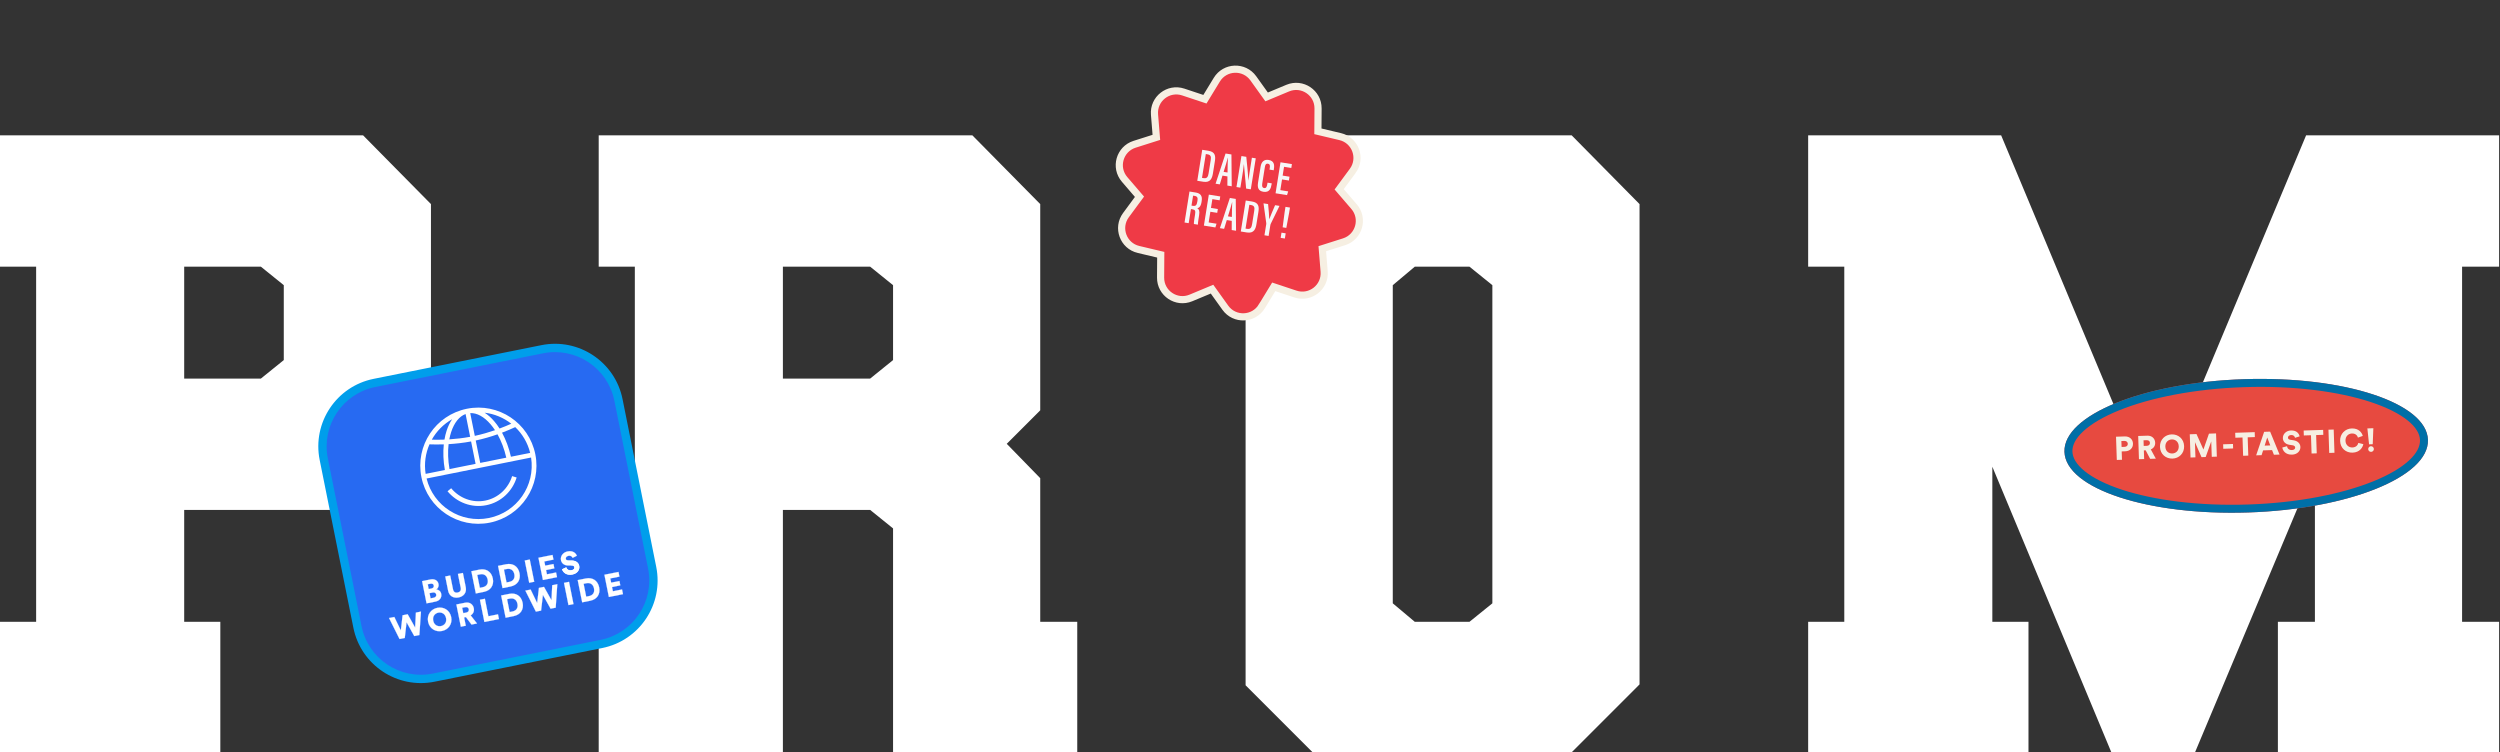
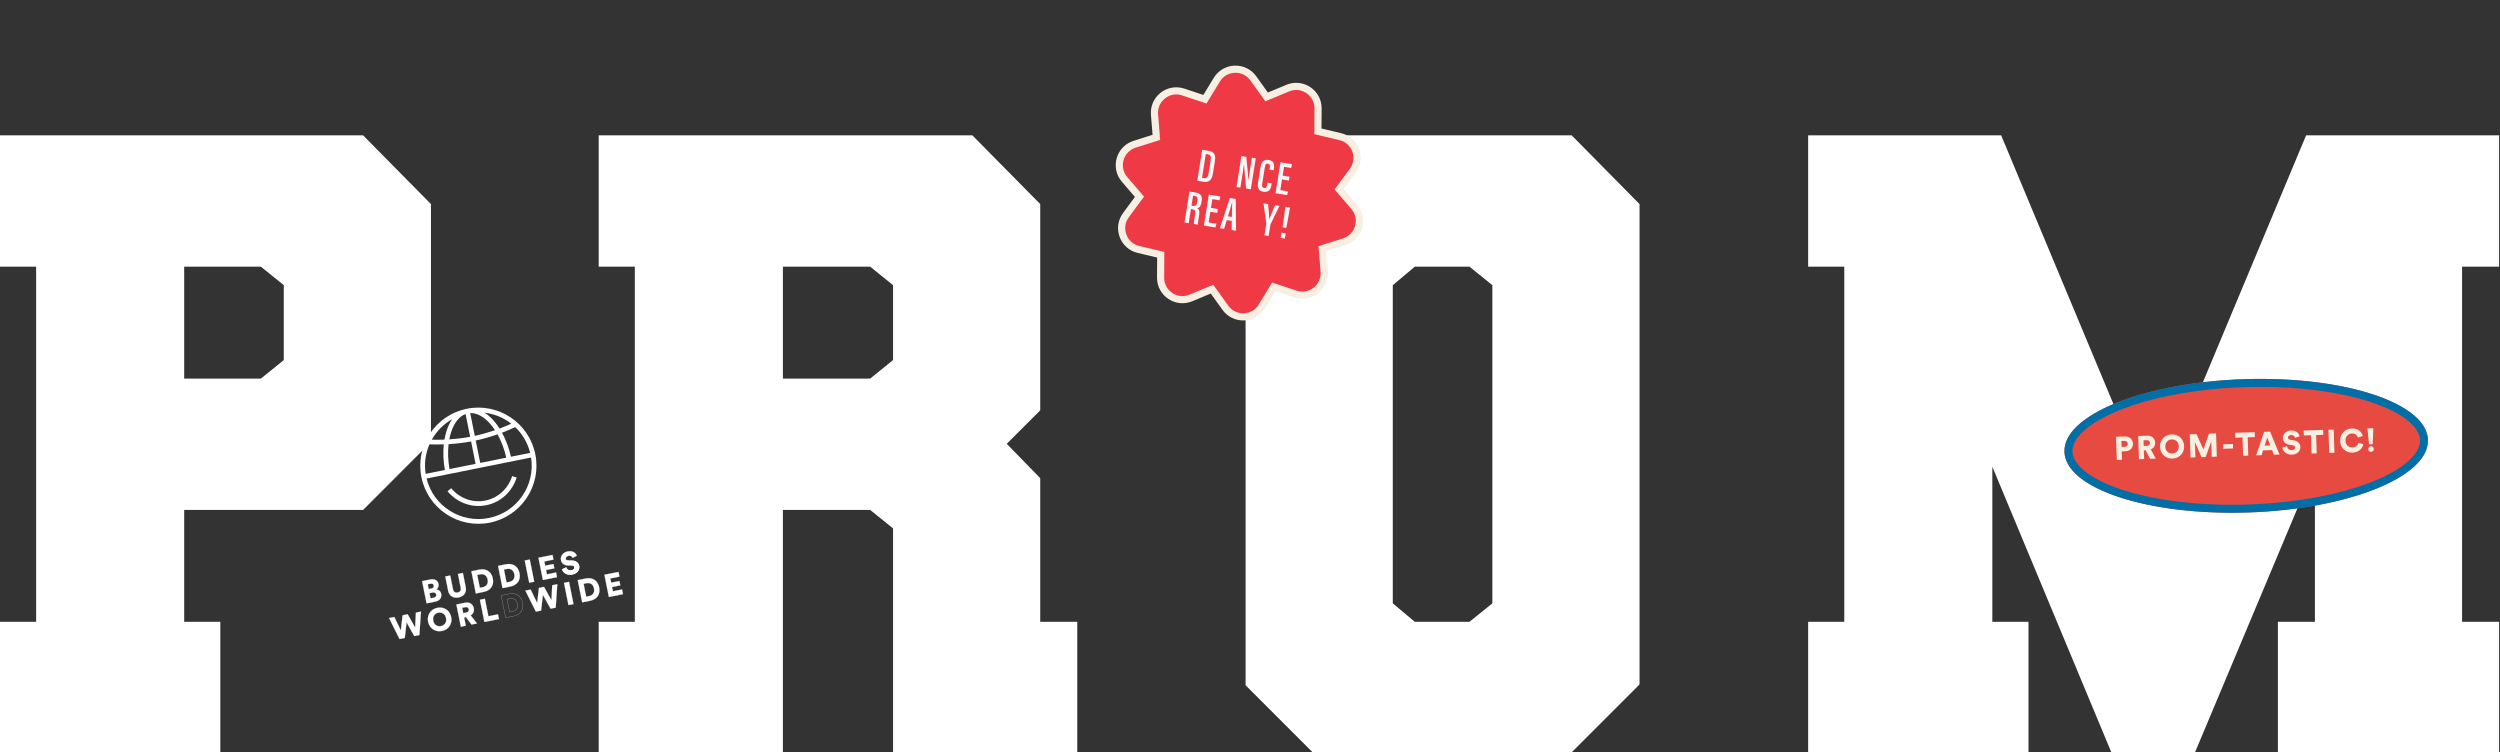
<svg xmlns="http://www.w3.org/2000/svg" width="1256" height="378" viewBox="0 0 1256 378" fill="none">
  <rect x="0" y="0" width="1256" height="378" fill="#333333" stroke="none" />
  <path d="M1255.55 133.972H1236.95V312.407H1255.55V377.937H1144.41V312.407H1163.01V234.48L1102.79 377.937H1060.73L1000.95 234.48V312.407H1019.11V377.937H908.417V312.407H926.57V133.972H908.417V68H1005.38L1081.98 251.306L1158.58 68H1255.55V133.972Z" fill="white" />
  <path d="M659.439 68H789.613L823.706 102.536V343.844L789.613 377.937H659.439L625.789 344.287V102.093L659.439 68ZM749.764 303.109V143.27L738.252 133.972H710.8L699.731 143.27V303.109L710.8 312.407H738.252L749.764 303.109Z" fill="white" />
  <path d="M522.614 240.236V312.407H541.21V377.937H448.672V265.474L437.16 256.176H393.326V377.937H300.788V312.407H318.941V133.972H300.788V68H488.521L522.614 102.536V206.143L505.789 222.969L522.614 240.236ZM448.672 180.906V143.27L437.16 133.972H393.326V190.204H437.16L448.672 180.906Z" fill="white" />
  <path d="M216.513 222.083L182.42 256.176H92.538V312.407H110.692V377.937H0V312.407H18.153V133.972H0V68H182.42L216.513 102.536V222.083ZM142.571 180.906V143.27L131.059 133.972H92.538V190.204H131.059L142.571 180.906Z" fill="white" />
  <path d="M1103.66 217.931L1103.69 218.838C1103.73 220.083 1104.15 220.752 1105.11 220.72C1106.06 220.689 1106.37 219.852 1106.33 218.592C1106.28 216.913 1105.89 216.345 1104.25 215.141C1102.59 213.922 1101.72 213.156 1101.64 210.932C1101.58 208.98 1102.1 207.029 1104.67 206.951C1107.23 206.874 1107.78 208.634 1107.84 210.384L1107.86 211.143L1105.86 211.209L1105.84 210.503C1105.8 209.369 1105.57 208.669 1104.69 208.698C1103.81 208.727 1103.62 209.496 1103.65 210.57C1103.69 211.775 1103.94 212.293 1105.32 213.248C1107.56 214.805 1108.27 215.715 1108.36 218.227C1108.43 220.355 1107.8 222.362 1105.11 222.451C1102.41 222.54 1101.73 220.862 1101.66 218.878L1101.64 217.997L1103.65 217.931L1103.66 217.931Z" fill="white" />
  <path d="M1112.59 206.913L1112.97 218.475C1113.01 219.636 1113.42 220.342 1114.42 220.309C1115.42 220.276 1115.75 219.52 1115.71 218.392L1115.33 206.825L1117.36 206.758L1117.74 218.275C1117.82 220.631 1116.8 222.067 1114.44 222.145C1112.08 222.223 1111.03 221.014 1110.95 218.519L1110.57 206.983L1112.59 206.916L1112.59 206.913Z" fill="white" />
  <path d="M1122.55 206.585L1123.04 221.645L1121.02 221.712L1120.53 206.651L1122.55 206.585Z" fill="white" />
  <path d="M1127.27 208.306L1124.85 208.386L1124.78 206.513L1131.66 206.286L1131.72 208.159L1129.29 208.239L1129.73 221.427L1127.71 221.494L1127.27 208.306L1127.27 208.306Z" fill="white" />
  <path d="M1139.89 206.012L1140.27 217.574C1140.31 218.734 1140.73 219.441 1141.72 219.408C1142.72 219.375 1143.05 218.619 1143.02 217.491L1142.63 205.924L1144.66 205.857L1145.04 217.374C1145.12 219.73 1144.1 221.166 1141.74 221.244C1139.38 221.322 1138.33 220.113 1138.25 217.618L1137.87 206.081L1139.89 206.015L1139.89 206.012Z" fill="white" />
  <path d="M1147.83 205.75L1150.93 205.648C1153.25 205.571 1154.45 206.693 1154.53 209.26L1154.56 210.16C1154.64 212.554 1153.9 214.239 1151.09 214.332L1150.14 214.363L1150.35 220.744L1148.33 220.811L1147.83 205.75L1147.83 205.75ZM1150.08 212.697L1150.82 212.672C1152.38 212.621 1152.6 211.683 1152.55 210.172L1152.52 209.403C1152.49 208.255 1152.23 207.293 1150.83 207.339L1149.9 207.37L1150.08 212.697Z" fill="white" />
  <path d="M1116.69 233.521L1114.54 239.31C1113.63 241.716 1112.64 242.92 1110.86 242.979C1108.68 243.051 1107.7 241.407 1107.62 238.999C1107.54 236.591 1108.42 235.698 1110.29 234.06C1111.65 232.876 1112.01 232.308 1111.96 230.79C1111.93 229.813 1111.74 229.178 1110.99 229.203C1110.29 229.226 1110.08 229.953 1110.11 230.856C1110.15 232.128 1110.26 232.658 1110.99 233.762L1116.86 242.612L1114.61 242.686L1109.59 235.225C1108.59 233.734 1108.3 232.924 1108.24 231.106C1108.16 228.907 1109.11 227.609 1110.91 227.55C1112.71 227.49 1113.71 228.602 1113.78 230.73C1113.85 232.858 1113.25 233.662 1111.29 235.318C1109.86 236.537 1109.54 237.079 1109.59 238.768C1109.64 240.298 1110.15 241.011 1111.06 240.981C1111.96 240.951 1112.31 240.304 1112.84 238.877L1114.76 233.585L1116.69 233.521L1116.69 233.521Z" fill="white" />
  <path d="M1123.06 227.333L1128.66 227.148L1128.72 229.02L1125.14 229.138L1125.29 233.495L1128.69 233.383L1128.75 235.256L1125.35 235.368L1125.58 242.324L1123.56 242.391L1123.06 227.33L1123.06 227.333Z" fill="white" />
  <path d="M1131.18 227.065L1133.19 226.998L1133.63 240.248L1137.42 240.123L1137.29 241.94L1131.67 242.125L1131.18 227.065Z" fill="white" />
  <path d="M1139.99 241.851L1139.81 236.395C1139.8 236.211 1139.78 236.108 1139.72 235.931L1136.62 226.885L1138.85 226.811C1139.6 229.351 1140.48 232.319 1140.77 233.843L1140.79 233.843C1141.04 232.191 1141.72 229.207 1142.25 226.699L1144.39 226.628L1141.86 236.019C1141.84 236.127 1141.82 236.264 1141.83 236.542L1142.01 241.784L1139.99 241.851L1139.99 241.851Z" fill="white" />
  <path d="M1147.83 236.436L1147.39 229.074L1147.3 226.532L1149.48 226.46L1149.57 228.995L1149.62 236.377L1147.83 236.436ZM1147.86 241.591L1147.78 239.064L1149.82 238.996L1149.9 241.524L1147.86 241.591Z" fill="white" />
  <path d="M1129.59 257.46C1180.02 255.795 1220.41 239.457 1219.8 220.967C1219.19 202.477 1177.81 188.837 1127.38 190.501C1076.96 192.166 1036.57 208.504 1037.18 226.994C1037.79 245.484 1079.17 259.124 1129.59 257.46Z" fill="#E74A40" />
  <path fill-rule="evenodd" clip-rule="evenodd" d="M1210.33 231.301C1214.35 227.581 1215.9 224.131 1215.8 221.099C1215.7 218.066 1213.92 214.726 1209.67 211.279C1205.43 207.841 1199.12 204.646 1191.02 201.975C1174.85 196.644 1152.39 193.678 1127.52 194.499C1102.65 195.32 1080.43 199.76 1064.64 206.146C1056.74 209.346 1050.65 212.95 1046.65 216.66C1042.63 220.38 1041.08 223.83 1041.18 226.862C1041.28 229.895 1043.06 233.235 1047.31 236.682C1051.55 240.12 1057.86 243.315 1065.96 245.986C1082.13 251.317 1104.59 254.283 1129.46 253.462C1154.33 252.641 1176.55 248.201 1192.33 241.815C1200.24 238.615 1206.33 235.011 1210.33 231.301ZM1219.8 220.967C1220.41 239.457 1180.02 255.795 1129.59 257.46C1079.17 259.124 1037.79 245.484 1037.18 226.994C1036.57 208.504 1076.96 192.166 1127.38 190.501C1177.81 188.837 1219.19 202.477 1219.8 220.967Z" fill="#006FA7" />
  <path d="M1065.94 226.793L1066.08 230.989L1063.48 231.075L1063.09 219.406L1067.49 219.261C1069.86 219.183 1071.54 220.692 1071.61 222.864C1071.68 225.037 1070.1 226.653 1067.73 226.731L1065.94 226.79L1065.94 226.793ZM1067.39 224.503C1068.38 224.47 1069.04 223.873 1069.01 222.967C1068.98 222.062 1068.28 221.492 1067.3 221.524L1065.78 221.574L1065.88 224.553L1067.39 224.503Z" fill="#F6EFE2" />
  <path d="M1077.99 226.246L1077.07 226.276L1077.22 230.621L1074.61 230.707L1074.23 219.039L1078.85 218.886C1081.16 218.81 1082.69 220.341 1082.76 222.414C1082.81 223.994 1081.98 225.223 1080.56 225.781L1083.09 230.427L1080.23 230.522L1077.99 226.246L1077.99 226.246ZM1078.53 223.986C1079.6 223.951 1080.16 223.339 1080.13 222.516C1080.1 221.643 1079.51 221.119 1078.44 221.154L1076.91 221.205L1077 224.034L1078.53 223.984L1078.53 223.986Z" fill="#F6EFE2" />
  <path d="M1091.04 218.235C1094.32 218.127 1097.18 220.421 1097.3 224.124C1097.42 227.826 1094.72 230.289 1091.45 230.397C1088.17 230.505 1085.29 228.212 1085.17 224.524C1085.05 220.836 1087.75 218.344 1091.04 218.235ZM1091.36 227.83C1092.97 227.777 1094.68 226.633 1094.6 224.198C1094.52 221.763 1092.74 220.717 1091.13 220.77C1089.51 220.823 1087.79 221.985 1087.87 224.42C1087.95 226.855 1089.73 227.884 1091.36 227.83Z" fill="#F6EFE2" />
  <path d="M1111.19 229.5L1110.93 221.765L1108.14 229.6L1106.04 229.67L1102.74 222.134L1102.99 229.77L1100.52 229.852L1100.14 218.183L1103.53 218.072L1107 225.849L1109.78 217.865L1113.35 217.747L1113.74 229.415L1111.19 229.5Z" fill="#F6EFE2" />
  <path d="M1116.98 225.47L1116.91 223.216L1121.85 223.053L1121.92 225.307L1116.98 225.47Z" fill="#F6EFE2" />
  <path d="M1129.23 219.711L1129.54 228.894L1126.94 228.98L1126.64 219.797L1123.05 219.915L1122.96 217.43L1132.76 217.107L1132.84 219.592L1129.23 219.711Z" fill="#F6EFE2" />
  <path d="M1141.49 226.126L1136.98 226.275L1136.22 228.673L1133.49 228.763L1137.5 216.95L1140.51 216.851L1145.24 228.376L1142.41 228.469L1141.49 226.126L1141.49 226.126ZM1137.76 223.878L1140.59 223.785L1139.06 219.799L1137.76 223.878Z" fill="#F6EFE2" />
  <path d="M1153.02 219.963C1152.92 219.423 1152.44 218.515 1151.03 218.562C1150.05 218.594 1149.45 219.225 1149.47 219.865C1149.49 220.425 1149.85 220.825 1150.66 220.945L1152.23 221.188C1154.47 221.527 1155.67 222.92 1155.72 224.581C1155.78 226.409 1154.31 228.317 1151.53 228.409C1148.3 228.515 1146.85 226.47 1146.64 224.832L1149 224.177C1149.14 225.243 1149.89 226.159 1151.49 226.106C1152.51 226.073 1153.12 225.558 1153.1 224.834C1153.08 224.242 1152.59 223.831 1151.81 223.708L1150.2 223.465C1148.21 223.151 1146.97 221.876 1146.91 220.148C1146.84 217.943 1148.73 216.331 1150.97 216.257C1153.88 216.161 1155.04 217.868 1155.33 219.227L1153.02 219.961L1153.02 219.963Z" fill="#F6EFE2" />
  <path d="M1163.63 218.575L1163.93 227.759L1161.34 227.844L1161.03 218.661L1157.44 218.78L1157.36 216.295L1167.15 215.971L1167.23 218.456L1163.63 218.575Z" fill="#F6EFE2" />
  <path d="M1170.2 227.552L1169.82 215.883L1172.45 215.796L1172.84 227.465L1170.2 227.552Z" fill="#F6EFE2" />
  <path d="M1175.67 221.554C1175.55 217.916 1178.24 215.357 1181.5 215.25C1185 215.134 1186.62 217.337 1187.06 219.004L1184.63 219.858C1184.42 219.058 1183.64 217.716 1181.58 217.784C1180.02 217.836 1178.29 219.012 1178.37 221.465C1178.45 223.655 1180.1 224.869 1181.85 224.811C1183.87 224.744 1184.63 223.369 1184.83 222.52L1187.34 223.145C1187.02 224.77 1185.55 227.291 1181.93 227.41C1178.57 227.521 1175.8 225.19 1175.68 221.554L1175.67 221.554Z" fill="#F6EFE2" />
  <path d="M1192.06 223.173L1190.21 223.234L1189.37 215.238L1192.37 215.139L1192.06 223.173L1192.06 223.173ZM1191.15 224.174C1191.94 224.148 1192.6 224.769 1192.63 225.558C1192.65 226.346 1192.03 226.995 1191.24 227.021C1190.46 227.047 1189.81 226.425 1189.78 225.652C1189.76 224.878 1190.36 224.2 1191.15 224.174Z" fill="#F6EFE2" />
  <g clip-path="url(#clip0_462_2939)">
-     <path d="M272.424 175.452L188.138 192.38C170.525 195.918 159.115 213.064 162.652 230.677L179.58 314.962C183.118 332.575 200.263 343.986 217.877 340.448L302.162 323.52C319.775 319.983 331.186 302.837 327.648 285.224L310.72 200.939C307.183 183.325 290.037 171.915 272.424 175.452Z" fill="#276AF2" />
-     <path fill-rule="evenodd" clip-rule="evenodd" d="M188.55 194.429C172.069 197.739 161.391 213.784 164.701 230.265L181.629 314.55C184.939 331.032 200.984 341.709 217.465 338.399L301.751 321.471C318.232 318.161 328.909 302.117 325.599 285.635L308.671 201.35C305.361 184.869 289.317 174.191 272.835 177.501L188.55 194.429ZM160.603 231.088C156.839 212.343 168.982 194.096 187.727 190.331L272.012 173.403C290.757 169.638 309.005 181.782 312.77 200.527L329.697 284.812C333.462 303.557 321.318 321.805 302.574 325.569L218.288 342.497C199.543 346.262 181.296 334.118 177.531 315.374L160.603 231.088Z" fill="#009EEB" />
    <path fill-rule="evenodd" clip-rule="evenodd" d="M213.842 238.074L223.5 236.135C222.7 231.616 222.546 227.231 222.964 223.251C220.246 223.343 217.809 223.314 215.766 223.234C213.784 227.759 213.032 232.873 213.842 238.074ZM216.931 220.892C218.796 220.943 220.942 220.947 223.293 220.857C223.562 219.281 223.926 217.784 224.381 216.385C225.082 214.23 226.012 212.27 227.16 210.613C222.824 213.058 219.307 216.645 216.931 220.892ZM234.584 205.354C218.781 208.528 208.544 223.911 211.718 239.715C214.891 255.518 230.275 265.756 246.078 262.582C261.881 259.408 272.119 244.024 268.945 228.221C265.771 212.418 250.388 202.18 234.584 205.354ZM233.907 208.011C230.768 209.16 228.196 212.349 226.644 217.121C226.277 218.252 225.971 219.46 225.733 220.733C228.973 220.526 232.52 220.133 236.204 219.45L233.907 208.011ZM236.673 221.784C232.678 222.526 228.843 222.936 225.371 223.14C224.932 226.951 225.052 231.22 225.834 235.666L238.933 233.035L236.673 221.784ZM241.266 232.566L239.006 221.315C242.977 220.458 246.671 219.356 249.951 218.203C251.827 221.549 253.365 225.533 254.36 229.936L241.266 232.566ZM256.694 229.468L266.352 227.528C265.091 222.418 262.423 217.991 258.848 214.582C256.994 215.445 254.756 216.412 252.214 217.376C254.136 220.887 255.688 224.991 256.694 229.468ZM250.987 215.295C250.13 213.945 249.216 212.705 248.256 211.59C246.777 209.872 245.163 208.424 243.464 207.339C248.408 207.919 253.037 209.871 256.869 212.871C255.168 213.639 253.19 214.471 250.987 215.295ZM248.688 216.123C245.62 217.183 242.198 218.189 238.538 218.981L236.24 207.543C239.578 207.393 243.18 209.342 246.452 213.143C247.228 214.044 247.976 215.041 248.688 216.123ZM266.821 229.861L214.311 240.408C217.727 254.258 231.486 263.085 245.609 260.248C259.733 257.412 269.017 243.957 266.821 229.861ZM244.318 253.816C236.826 255.32 229.466 252.377 224.836 246.813L226.666 245.291C230.774 250.227 237.27 252.804 243.849 251.482C250.409 250.165 255.398 245.307 257.293 239.192L259.566 239.896C257.43 246.789 251.786 252.316 244.318 253.816Z" fill="white" />
    <path d="M216.232 291.124C218.438 290.681 219.971 291.701 220.316 293.418C220.547 294.568 220.011 295.659 219.158 296.141C220.214 296.175 221.378 296.908 221.67 298.358C222.037 300.187 220.92 301.804 218.809 302.228L214.302 303.133L212.059 291.962L216.234 291.124L216.232 291.124ZM216.737 295.678C217.603 295.504 218.079 294.933 217.927 294.175C217.775 293.418 217.198 293.076 216.222 293.271L214.899 293.537L215.383 295.947L216.738 295.675L216.737 295.678ZM217.88 300.301C218.841 300.108 219.321 299.486 219.16 298.684C218.999 297.882 218.33 297.491 217.355 297.687L215.795 298L216.321 300.616L217.88 300.303L217.88 300.301Z" fill="white" />
    <path fill-rule="evenodd" clip-rule="evenodd" d="M212.005 291.926L216.223 291.079C216.224 291.079 216.224 291.079 216.225 291.079C217.336 290.856 218.282 291.001 218.995 291.422C219.709 291.843 220.186 292.539 220.361 293.409C220.584 294.52 220.103 295.58 219.306 296.104C220.339 296.199 221.432 296.942 221.714 298.349C221.9 299.275 221.711 300.15 221.206 300.847C220.701 301.543 219.883 302.059 218.818 302.273L214.266 303.187L212.005 291.926ZM216.241 291.169L212.112 291.998L214.338 303.08L218.8 302.183C219.846 301.973 220.642 301.468 221.132 300.793C221.621 300.118 221.806 299.27 221.625 298.367C221.338 296.939 220.193 296.22 219.157 296.187L218.994 296.181L219.136 296.101C219.971 295.629 220.498 294.558 220.271 293.427C220.101 292.58 219.639 291.908 218.949 291.5C218.258 291.093 217.335 290.949 216.241 291.169ZM214.845 293.501L216.213 293.227C216.707 293.128 217.107 293.163 217.405 293.326C217.705 293.489 217.894 293.777 217.972 294.166C218.05 294.557 217.967 294.903 217.749 295.174C217.533 295.443 217.186 295.634 216.746 295.722L216.638 295.744L216.64 295.741L215.347 296.001L214.845 293.501ZM216.832 295.609C217.207 295.517 217.495 295.345 217.678 295.117C217.877 294.869 217.956 294.551 217.882 294.184C217.808 293.816 217.632 293.554 217.361 293.406C217.089 293.257 216.713 293.219 216.231 293.316L214.953 293.573L215.419 295.893L216.832 295.609ZM215.741 297.964L217.346 297.642C217.841 297.543 218.264 297.591 218.585 297.771C218.908 297.952 219.122 298.263 219.205 298.675C219.288 299.087 219.206 299.457 218.977 299.749C218.755 300.03 218.4 300.234 217.933 300.336L217.934 300.339L216.285 300.67L215.741 297.964ZM217.826 300.267L217.826 300.265L217.871 300.256C218.344 300.161 218.694 299.961 218.905 299.692C219.116 299.424 219.194 299.082 219.116 298.693C219.037 298.303 218.837 298.017 218.541 297.851C218.243 297.684 217.844 297.635 217.364 297.732L215.849 298.036L216.356 300.562L217.826 300.267Z" fill="white" />
    <path d="M225.136 296.763L223.703 289.626L226.192 289.126L227.584 296.059C227.856 297.415 228.748 297.94 229.929 297.702C231.111 297.465 231.731 296.637 231.458 295.281L230.066 288.348L232.555 287.848L233.988 294.985C234.551 297.789 232.879 299.665 230.42 300.159C227.962 300.653 225.695 299.568 225.132 296.764L225.136 296.763Z" fill="white" />
    <path fill-rule="evenodd" clip-rule="evenodd" d="M223.649 289.59L226.227 289.072L227.629 296.05C227.763 296.72 228.049 297.178 228.441 297.44C228.833 297.703 229.338 297.774 229.92 297.657C230.503 297.54 230.941 297.279 231.201 296.886C231.461 296.492 231.548 295.96 231.414 295.29L230.012 288.312L232.59 287.794L234.033 294.976C234.316 296.389 234.037 297.573 233.374 298.465C232.711 299.357 231.667 299.955 230.429 300.204C229.191 300.452 227.998 300.304 227.042 299.737C226.085 299.17 225.371 298.186 225.087 296.773L225.078 296.728L225.083 296.727L223.649 289.59ZM225.185 296.799C225.471 298.166 226.166 299.112 227.088 299.659C228.021 300.212 229.191 300.359 230.411 300.114C231.632 299.869 232.654 299.281 233.301 298.411C233.947 297.541 234.222 296.385 233.943 294.994L232.519 287.902L230.12 288.384L231.503 295.272C231.641 295.958 231.554 296.517 231.277 296.936C231 297.355 230.538 297.627 229.938 297.747C229.339 297.867 228.807 297.795 228.39 297.516C227.973 297.236 227.677 296.754 227.539 296.068L226.156 289.18L223.757 289.662L225.19 296.799L225.185 296.799Z" fill="white" />
    <path d="M239.054 298.162L236.811 286.991L240.859 286.178C244.214 285.504 246.899 287.195 247.592 290.645C248.285 294.095 246.46 296.675 243.088 297.352L239.054 298.162ZM242.522 295.024C244.239 294.679 245.442 293.405 244.992 291.167C244.543 288.929 242.938 288.202 241.221 288.547L239.773 288.838L241.074 295.315L242.522 295.024Z" fill="white" />
    <path fill-rule="evenodd" clip-rule="evenodd" d="M236.757 286.955L240.85 286.133C242.537 285.794 244.06 286.049 245.249 286.827C246.438 287.604 247.288 288.901 247.637 290.636C247.985 292.371 247.701 293.891 246.902 295.064C246.103 296.236 244.793 297.056 243.097 297.397L239.018 298.216L236.757 286.955ZM236.864 287.027L239.09 298.108L243.079 297.307C244.756 296.97 246.043 296.162 246.827 295.013C247.61 293.864 247.892 292.369 247.547 290.654C247.203 288.939 246.364 287.665 245.199 286.903C244.033 286.141 242.536 285.888 240.868 286.223L236.864 287.027ZM239.719 288.802L241.212 288.502C242.079 288.328 242.922 288.424 243.606 288.85C244.291 289.276 244.81 290.029 245.037 291.158C245.264 292.287 245.075 293.178 244.607 293.832C244.139 294.485 243.398 294.894 242.531 295.068L241.038 295.368L239.719 288.802ZM239.827 288.874L241.109 295.261L242.513 294.979C243.363 294.808 244.082 294.408 244.532 293.779C244.983 293.15 245.17 292.286 244.947 291.176C244.725 290.067 244.217 289.337 243.558 288.927C242.898 288.516 242.08 288.421 241.23 288.592L239.827 288.874Z" fill="white" />
    <path d="M252.464 295.469L250.22 284.298L254.268 283.485C257.624 282.811 260.309 284.501 261.002 287.952C261.695 291.402 259.87 293.982 256.498 294.659L252.464 295.469ZM255.932 292.33C257.649 291.986 258.851 290.712 258.402 288.474C257.952 286.235 256.348 285.509 254.631 285.854L253.18 286.145L254.481 292.622L255.932 292.33Z" fill="white" />
    <path fill-rule="evenodd" clip-rule="evenodd" d="M250.167 284.262L254.259 283.44C255.947 283.101 257.469 283.356 258.658 284.133C259.847 284.911 260.698 286.208 261.046 287.943C261.395 289.678 261.111 291.198 260.312 292.371C259.513 293.543 258.202 294.363 256.507 294.703L252.428 295.523L250.167 284.262ZM250.274 284.333L252.5 295.415L256.489 294.614C258.165 294.277 259.453 293.469 260.236 292.319C261.019 291.17 261.301 289.676 260.957 287.961C260.612 286.246 259.774 284.972 258.608 284.21C257.443 283.448 255.945 283.194 254.277 283.529L250.274 284.333ZM253.127 286.109L254.622 285.809C255.489 285.635 256.332 285.731 257.016 286.156C257.7 286.583 258.22 287.336 258.447 288.465C258.673 289.594 258.484 290.485 258.016 291.139C257.549 291.792 256.807 292.201 255.941 292.375L254.445 292.675L253.127 286.109ZM253.234 286.181L254.517 292.568L255.923 292.286C256.773 292.115 257.491 291.715 257.942 291.086C258.392 290.457 258.58 289.592 258.357 288.483C258.134 287.373 257.627 286.644 256.968 286.234C256.308 285.823 255.49 285.728 254.64 285.899L253.234 286.181Z" fill="white" />
    <path d="M265.873 292.776L263.63 281.605L266.151 281.098L268.394 292.269L265.873 292.776Z" fill="white" />
    <path fill-rule="evenodd" clip-rule="evenodd" d="M263.576 281.569L266.187 281.045L268.448 292.305L265.838 292.829L263.576 281.569ZM263.684 281.64L265.909 292.722L268.341 292.234L266.115 281.152L263.684 281.64Z" fill="white" />
    <path d="M272.758 291.393L270.514 280.222L277.588 278.801L278.06 281.148L273.474 282.069L273.901 284.197L278.061 283.361L278.5 285.551L274.341 286.386L274.772 288.53L279.371 287.606L279.846 289.969L272.755 291.394L272.758 291.393Z" fill="white" />
    <path fill-rule="evenodd" clip-rule="evenodd" d="M270.46 280.186L277.624 278.747L278.114 281.184L273.528 282.105L273.937 284.143L278.097 283.307L278.554 285.587L274.395 286.422L274.807 288.476L279.407 287.552L279.9 290.005L272.764 291.438L272.755 291.394L272.713 291.402L270.46 280.186ZM272.794 291.339L279.792 289.934L279.336 287.66L274.736 288.583L274.288 286.351L278.447 285.515L278.025 283.415L273.866 284.25L273.421 282.034L278.006 281.113L277.553 278.855L270.568 280.258L272.794 291.339Z" fill="white" />
    <path d="M287.688 280.283C287.505 279.779 286.901 278.982 285.548 279.254C284.619 279.441 284.136 280.145 284.259 280.759C284.367 281.294 284.777 281.622 285.577 281.608L287.131 281.59C289.337 281.557 290.716 282.707 291.035 284.297C291.386 286.046 290.279 288.12 287.617 288.655C284.528 289.275 282.803 287.541 282.329 285.997L284.503 284.987C284.804 285.992 285.677 286.749 287.206 286.442C288.184 286.246 288.687 285.653 288.548 284.96C288.434 284.393 287.895 284.074 287.125 284.082L285.541 284.106C283.578 284.124 282.175 283.094 281.843 281.44C281.419 279.329 282.98 277.475 285.123 277.044C287.911 276.484 289.303 277.943 289.802 279.202L287.69 280.282L287.688 280.283Z" fill="white" />
    <path fill-rule="evenodd" clip-rule="evenodd" d="M285.132 277.089C283.007 277.516 281.47 279.35 281.888 281.431C282.215 283.06 283.595 284.078 285.541 284.06C285.541 284.06 285.541 284.06 285.541 284.06L287.124 284.036C287.905 284.028 288.472 284.353 288.592 284.951C288.665 285.312 288.57 285.648 288.33 285.918C288.091 286.186 287.711 286.387 287.215 286.487C286.441 286.642 285.829 286.529 285.37 286.245C284.927 285.971 284.632 285.54 284.475 285.05L282.385 286.021C282.625 286.773 283.164 287.565 284.017 288.099C284.882 288.641 286.074 288.918 287.608 288.61C290.248 288.08 291.336 286.028 290.99 284.306C290.676 282.741 289.32 281.603 287.132 281.636L285.578 281.654C285.578 281.654 285.578 281.654 285.578 281.654C285.172 281.661 284.859 281.581 284.633 281.427C284.405 281.272 284.27 281.046 284.214 280.768C284.085 280.122 284.593 279.399 285.539 279.209C286.226 279.071 286.728 279.204 287.082 279.44C287.413 279.66 287.612 279.969 287.713 280.219L289.744 279.181C289.494 278.569 289.031 277.917 288.298 277.48C287.55 277.035 286.517 276.811 285.132 277.089ZM281.798 281.449C281.368 279.307 282.953 277.434 285.114 277C286.518 276.718 287.574 276.943 288.344 277.402C289.113 277.86 289.592 278.548 289.844 279.186L289.86 279.224L287.699 280.329L287.699 280.327L287.658 280.335L287.645 280.298C287.556 280.054 287.365 279.737 287.031 279.516C286.7 279.295 286.223 279.165 285.557 279.299C284.645 279.482 284.187 280.168 284.304 280.75C284.356 281.008 284.479 281.212 284.684 281.352C284.89 281.492 285.182 281.569 285.576 281.562L287.13 281.545C287.13 281.545 287.13 281.545 287.13 281.545M287.125 284.127L285.542 284.151C283.561 284.17 282.136 283.129 281.798 281.449" fill="white" />
    <path d="M208.938 307.776L211.491 307.263L210.695 319.045L208.127 319.561L204.26 312.633L203.354 320.519L200.738 321.045L195.454 310.484L198.1 309.953L201.381 316.735L202.262 309.117L204.816 308.604L208.57 315.308L208.942 307.775L208.938 307.776Z" fill="white" />
    <path fill-rule="evenodd" clip-rule="evenodd" d="M195.386 310.451L198.126 309.901L201.354 316.574L202.22 309.079L204.839 308.553L208.532 315.148L208.897 307.773L208.937 307.775L208.929 307.731L211.541 307.207L210.738 319.083L208.104 319.612L204.289 312.779L203.395 320.557L200.713 321.096L195.386 310.451ZM208.986 307.813L211.442 307.32L210.652 319.007L208.151 319.509L204.231 312.487L203.312 320.481L200.763 320.993L195.521 310.517L198.075 310.004L201.409 316.897L202.303 309.155L204.792 308.655L208.608 315.469L208.986 307.813Z" fill="white" />
    <path d="M219.716 305.365C222.851 304.736 225.973 306.486 226.685 310.031C227.397 313.576 225.19 316.38 222.055 317.009C218.92 317.639 215.782 315.892 215.073 312.363C214.364 308.834 216.565 305.998 219.716 305.365ZM221.561 314.551C223.104 314.241 224.566 312.865 224.098 310.534C223.63 308.203 221.747 307.482 220.203 307.792C218.66 308.101 217.185 309.497 217.654 311.828C218.122 314.159 220.001 314.864 221.561 314.551Z" fill="white" />
    <path fill-rule="evenodd" clip-rule="evenodd" d="M219.725 305.41C216.597 306.039 214.414 308.852 215.118 312.354C215.821 315.857 218.933 317.59 222.046 316.965C225.158 316.34 227.347 313.559 226.64 310.04C225.933 306.521 222.837 304.785 219.725 305.41ZM215.029 312.372C214.314 308.817 216.533 305.958 219.707 305.321C222.865 304.687 226.012 306.45 226.729 310.022C227.447 313.594 225.222 316.42 222.064 317.054C218.906 317.688 215.743 315.928 215.029 312.372ZM218.138 309.025C218.648 308.336 219.413 307.904 220.194 307.747C220.976 307.59 221.844 307.694 222.577 308.133C223.311 308.573 223.906 309.348 224.142 310.525C224.379 311.702 224.128 312.642 223.62 313.327C223.113 314.012 222.351 314.439 221.57 314.596C220.781 314.754 219.909 314.655 219.175 314.22C218.439 313.785 217.845 313.014 217.609 311.837C217.372 310.66 217.626 309.715 218.138 309.025ZM218.211 309.079C217.716 309.747 217.467 310.665 217.698 311.819C217.93 312.973 218.51 313.721 219.221 314.142C219.934 314.564 220.782 314.661 221.552 314.506C222.314 314.353 223.055 313.937 223.547 313.273C224.038 312.61 224.285 311.697 224.053 310.543C223.821 309.389 223.241 308.637 222.53 308.211C221.819 307.785 220.974 307.683 220.212 307.836C219.45 307.989 218.706 308.41 218.211 309.079Z" fill="white" />
    <path d="M234.06 310.025L233.177 310.202L234.013 314.362L231.524 314.862L229.28 303.69L233.708 302.801C235.914 302.358 237.636 303.586 238.035 305.57C238.339 307.083 237.735 308.4 236.462 309.164L239.638 313.229L236.897 313.78L234.062 310.022L234.06 310.025ZM234.211 307.765C235.235 307.559 235.673 306.881 235.515 306.093C235.347 305.259 234.691 304.848 233.667 305.054L232.202 305.348L232.747 308.059L234.211 307.765Z" fill="white" />
    <path fill-rule="evenodd" clip-rule="evenodd" d="M229.227 303.655L233.699 302.756C234.813 302.533 235.807 302.731 236.575 303.238C237.342 303.744 237.878 304.558 238.079 305.561C238.384 307.076 237.789 308.399 236.529 309.177L239.72 313.26L236.878 313.831L234.044 310.075L233.231 310.238L234.066 314.398L231.488 314.915L229.227 303.655ZM234.032 309.984L234.059 309.943L236.916 313.73L239.557 313.199L236.394 309.152L236.438 309.125C237.695 308.371 238.29 307.073 237.99 305.579C237.793 304.598 237.269 303.806 236.524 303.314C235.779 302.821 234.81 302.626 233.717 302.846L229.334 303.726L231.56 314.808L233.959 314.326L233.123 310.167L234.032 309.984ZM232.148 305.312L233.658 305.009C234.177 304.905 234.609 304.956 234.935 305.144C235.261 305.333 235.473 305.657 235.559 306.084C235.641 306.489 235.569 306.869 235.343 307.174C235.117 307.48 234.74 307.705 234.22 307.81L232.711 308.113L232.148 305.312ZM232.256 305.384L232.782 308.005L234.202 307.72C234.706 307.619 235.06 307.403 235.27 307.12C235.479 306.838 235.547 306.485 235.47 306.102C235.388 305.695 235.189 305.396 234.889 305.223C234.588 305.049 234.181 304.997 233.676 305.099L232.256 305.384Z" fill="white" />
    <path d="M243.358 312.485L241.114 301.314L243.603 300.814L245.369 309.605L250.191 308.637L250.669 311.017L243.358 312.485Z" fill="white" />
    <path fill-rule="evenodd" clip-rule="evenodd" d="M241.061 301.278L243.639 300.76L245.404 309.552L250.226 308.583L250.722 311.052L243.322 312.539L241.061 301.278ZM241.168 301.35L243.394 312.431L250.615 310.981L250.155 308.691L245.333 309.659L243.567 300.868L241.168 301.35Z" fill="white" />
-     <path d="M254.024 310.343L251.78 299.172L255.828 298.359C259.184 297.685 261.869 299.375 262.562 302.826C263.255 306.276 261.43 308.855 258.058 309.533L254.024 310.343ZM257.492 307.204C259.209 306.859 260.411 305.586 259.962 303.348C259.512 301.109 257.908 300.383 256.191 300.728L254.74 301.019L256.041 307.496L257.492 307.204Z" fill="white" />
    <path fill-rule="evenodd" clip-rule="evenodd" d="M251.727 299.136L255.819 298.314C257.507 297.975 259.029 298.23 260.218 299.007C261.408 299.785 262.258 301.081 262.606 302.817C262.955 304.552 262.671 306.072 261.872 307.245C261.073 308.417 259.762 309.237 258.067 309.577L253.988 310.396L251.727 299.136ZM251.834 299.207L254.06 310.289L258.049 309.488C259.725 309.151 261.013 308.343 261.796 307.193C262.579 306.044 262.861 304.55 262.517 302.835C262.173 301.119 261.334 299.846 260.168 299.084C259.003 298.322 257.505 298.068 255.837 298.403L251.834 299.207ZM254.687 300.983L256.182 300.683C257.049 300.509 257.892 300.604 258.576 301.03C259.26 301.457 259.78 302.21 260.007 303.339C260.233 304.468 260.044 305.359 259.576 306.013C259.109 306.666 258.367 307.075 257.501 307.249L256.005 307.549L254.687 300.983ZM254.794 301.055L256.077 307.442L257.483 307.16C258.333 306.989 259.051 306.589 259.502 305.96C259.952 305.331 260.14 304.466 259.917 303.357C259.694 302.247 259.187 301.518 258.528 301.108C257.868 300.697 257.05 300.602 256.2 300.772L254.794 301.055Z" fill="white" />
    <path d="M277.432 294.02L279.983 293.507L279.186 305.289L276.619 305.805L272.752 298.877L271.845 306.763L269.229 307.289L263.946 296.728L266.592 296.197L269.873 302.98L270.753 295.361L273.305 294.849L277.062 301.553L277.434 294.019L277.432 294.02Z" fill="white" />
    <path fill-rule="evenodd" clip-rule="evenodd" d="M263.878 296.695L266.617 296.145L269.845 302.818L270.712 295.323L273.328 294.797L277.024 301.392L277.388 294.017L277.431 294.019L277.422 293.975L280.032 293.451L279.229 305.327L276.595 305.856L272.781 299.023L271.887 306.802L269.204 307.34L263.878 296.695ZM277.478 294.057L279.933 293.564L279.143 305.251L276.642 305.753L272.722 298.731L271.804 306.725L269.254 307.237L264.013 296.761L266.566 296.248L269.9 303.141L270.795 295.399L273.281 294.9L277.099 301.713L277.478 294.057Z" fill="white" />
    <path d="M285.6 304.001L283.356 292.83L285.878 292.323L288.121 303.495L285.6 304.001Z" fill="white" />
    <path fill-rule="evenodd" clip-rule="evenodd" d="M283.303 292.794L285.913 292.27L288.175 303.53L285.564 304.055L283.303 292.794ZM283.41 292.866L285.636 303.947L288.067 303.459L285.842 292.377L283.41 292.866Z" fill="white" />
    <path d="M292.487 302.618L290.243 291.447L294.291 290.634C297.647 289.96 300.332 291.65 301.025 295.101C301.718 298.551 299.893 301.13 296.521 301.808L292.487 302.618ZM295.955 299.479C297.672 299.134 298.874 297.861 298.425 295.623C297.975 293.384 296.371 292.658 294.654 293.003L293.203 293.294L294.504 299.771L295.955 299.479Z" fill="white" />
    <path fill-rule="evenodd" clip-rule="evenodd" d="M290.189 291.411L294.282 290.589C295.97 290.25 297.492 290.505 298.681 291.282C299.87 292.06 300.721 293.356 301.069 295.092C301.418 296.827 301.134 298.347 300.335 299.52C299.536 300.692 298.225 301.512 296.53 301.852L292.451 302.671L290.189 291.411ZM290.297 291.482L292.523 302.564L296.512 301.763C298.188 301.426 299.476 300.618 300.259 299.468C301.042 298.319 301.324 296.825 300.98 295.11C300.635 293.394 299.797 292.121 298.631 291.359C297.466 290.597 295.968 290.343 294.3 290.678L290.297 291.482ZM293.15 293.258L294.645 292.958C295.512 292.784 296.355 292.879 297.039 293.305C297.723 293.732 298.243 294.485 298.469 295.614C298.696 296.743 298.507 297.634 298.039 298.288C297.572 298.941 296.83 299.35 295.964 299.524L294.468 299.824L293.15 293.258ZM293.257 293.33L294.54 299.717L295.946 299.435C296.796 299.264 297.514 298.864 297.965 298.235C298.415 297.606 298.603 296.741 298.38 295.632C298.157 294.522 297.65 293.793 296.99 293.383C296.331 292.972 295.513 292.877 294.663 293.048L293.257 293.33Z" fill="white" />
    <path d="M305.896 299.925L303.653 288.753L310.727 287.333L311.199 289.68L306.613 290.601L307.04 292.728L311.199 291.893L311.639 294.082L307.48 294.918L307.91 297.061L312.51 296.137L312.985 298.501L305.894 299.925L305.896 299.925Z" fill="white" />
    <path fill-rule="evenodd" clip-rule="evenodd" d="M303.599 288.718L310.763 287.279L311.252 289.716L306.667 290.637L307.076 292.674L311.235 291.839L311.693 294.118L307.534 294.954L307.946 297.008L312.546 296.084L313.038 298.537L305.903 299.97L305.894 299.925L305.852 299.934L303.599 288.718ZM305.932 299.871L312.931 298.465L312.474 296.191L307.875 297.115L307.426 294.882L311.586 294.047L311.164 291.947L307.004 292.782L306.559 290.565L311.145 289.644L310.691 287.386L303.707 288.789L305.932 299.871Z" fill="white" />
  </g>
  <path d="M583.151 129.407L583.16 127.976L581.769 127.646L571.98 125.325L571.979 125.325C564.309 123.507 560.987 114.446 565.663 108.1C565.663 108.1 565.663 108.1 565.663 108.1L571.631 100.002L572.479 98.851L571.547 97.766L564.992 90.136L564.992 90.136C559.856 84.157 562.493 74.873 570.007 72.487L579.595 69.442L580.958 69.009L580.842 67.584L580.024 57.557C579.383 49.701 586.973 43.741 594.453 46.226L603.998 49.4L605.355 49.851L606.099 48.629L611.33 40.037C615.428 33.303 625.072 32.944 629.663 39.351C629.663 39.351 629.663 39.351 629.663 39.351L635.521 47.529L636.354 48.691L637.674 48.14L646.957 44.265L646.957 44.265C654.232 41.228 662.245 46.604 662.193 54.487L662.125 64.547L662.115 65.977L663.507 66.307L673.296 68.628L673.296 68.628C680.966 70.446 684.289 79.507 679.613 85.853C679.613 85.853 679.613 85.853 679.612 85.853L673.645 93.951L672.796 95.103L673.728 96.188L680.283 103.817L680.283 103.817C685.42 109.796 682.782 119.08 675.268 121.466L665.681 124.511L664.318 124.944L664.434 126.369L665.252 136.396C665.892 144.252 658.303 150.212 650.823 147.727L641.277 144.554L639.92 144.102L639.176 145.324L633.946 153.916L635.201 154.68L633.946 153.916C629.847 160.65 620.203 161.01 615.612 154.602C615.612 154.602 615.612 154.602 615.612 154.602L609.754 146.425L608.921 145.262L607.601 145.813L598.318 149.688L598.318 149.688C591.044 152.726 583.031 147.349 583.083 139.466C583.083 139.466 583.083 139.466 583.083 139.466L583.151 129.407Z" fill="#EF3A46" stroke="#F6EFE2" stroke-width="3.593" />
  <path d="M603.997 75.254L607.116 75.752C610.444 76.284 610.79 78.253 610.357 80.966L609.391 87.013C609.011 89.397 608.211 91.894 604.584 91.315L601.512 90.824L603.997 75.254ZM603.886 89.37L604.727 89.504C606.436 89.777 606.928 88.792 607.214 86.999L608.262 80.433C608.515 78.846 608.392 77.808 606.636 77.528L605.797 77.394L603.886 89.37Z" fill="#F7F7F7" />
-   <path d="M614.174 88.228L612.826 92.63L610.704 92.292L615.719 77.125L618.677 77.597L618.82 93.587L616.636 93.239L616.663 88.625L614.171 88.227L614.174 88.228ZM616.718 86.664C616.757 83.62 616.806 80.994 616.902 79.327L616.823 79.314C616.56 80.553 615.511 83.878 614.751 86.35L616.718 86.664Z" fill="#F7F7F7" />
  <path d="M621.208 93.969L623.693 78.399L626.136 78.788C626.453 81.387 627.182 89.592 627.223 90.638L627.253 90.643C627.468 88.636 627.804 86.443 628.211 83.893L628.954 79.238L630.896 79.548L628.41 95.118L626.056 94.743C625.79 92.334 625.018 83.441 624.948 82.504L624.924 82.501C624.734 84.399 624.383 86.671 623.935 89.475L623.168 94.281L621.21 93.969L621.208 93.969Z" fill="#F7F7F7" />
  <path d="M638.923 92.104L638.831 92.678C638.533 94.542 637.836 96.847 634.745 96.354C631.941 95.906 631.688 93.971 632.061 91.633L633.319 83.752C633.709 81.312 635.03 79.983 637.333 80.351C640.123 80.796 640.341 82.782 640.005 84.889L639.9 85.548L637.797 85.213L637.937 84.339C638.115 83.22 638.017 82.413 637.015 82.253C636.013 82.093 635.656 82.772 635.465 83.966L634.161 92.135C633.962 93.38 634.081 94.312 635.102 94.475C636.123 94.638 636.476 93.832 636.682 92.545L636.806 91.766L638.925 92.105L638.923 92.104Z" fill="#F7F7F7" />
  <path d="M647.544 90.696L644.092 90.145L643.235 95.517L647.188 96.148L646.611 98.026L640.84 97.105L643.325 81.535L649.059 82.45L648.75 84.387L645.104 83.805L644.398 88.227L647.85 88.778L647.544 90.698L647.544 90.696Z" fill="#F7F7F7" />
  <path d="M598.328 105.033L597.196 112.126L595.108 111.792L597.593 96.222L600.665 96.713C603.022 97.089 604.16 98.27 603.728 100.976L603.625 101.619C603.262 103.894 602.266 104.471 601.52 104.627C602.397 105.178 602.781 105.949 602.446 108.049C602.235 109.369 601.811 111.878 601.828 112.865L599.804 112.542C599.754 111.556 600.206 108.98 600.384 107.866C600.695 105.917 600.512 105.382 599.056 105.149L598.328 105.033ZM598.606 103.294L599.354 103.414C600.713 103.631 601.249 103.061 601.517 101.381L601.613 100.779C601.82 99.483 601.637 98.651 600.192 98.42L599.404 98.295L598.606 103.292L598.606 103.294Z" fill="#F7F7F7" />
  <path d="M611.536 106.938L608.084 106.387L607.227 111.759L611.18 112.391L610.603 114.268L604.832 113.347L607.317 97.777L613.051 98.692L612.742 100.629L609.096 100.047L608.391 104.469L611.843 105.02L611.536 106.94L611.536 106.938Z" fill="#F7F7F7" />
  <path d="M616.345 110.564L614.997 114.967L612.876 114.629L617.89 99.462L620.848 99.934L620.992 115.924L618.808 115.576L618.834 110.962L616.343 110.564L616.345 110.564ZM618.889 109.001C618.928 105.957 618.977 103.331 619.073 101.664L618.994 101.651C618.732 102.89 617.682 106.215 616.922 108.687L618.889 109.001Z" fill="#F7F7F7" />
-   <path d="M625.864 100.735L628.983 101.233C632.311 101.765 632.656 103.734 632.223 106.447L631.258 112.493C630.878 114.878 630.077 117.375 626.451 116.796L623.379 116.305L625.864 100.735ZM625.752 114.851L626.594 114.985C628.302 115.258 628.794 114.273 629.08 112.48L630.128 105.915C630.382 104.327 630.258 103.289 628.503 103.009L627.664 102.875L625.752 114.851Z" fill="#F7F7F7" />
  <path d="M635.264 118.202L636.164 112.562C636.194 112.373 636.188 112.26 636.162 112.067L634.784 102.159L637.089 102.527C637.354 105.287 637.667 108.509 637.661 110.133L637.684 110.137C638.267 108.49 639.56 105.558 640.604 103.088L642.821 103.442L638.352 112.586C638.311 112.692 638.265 112.83 638.219 113.117L637.354 118.538L635.266 118.205L635.264 118.202Z" fill="#F7F7F7" />
  <path d="M644.397 114.201L645.405 106.551L645.825 103.922L648.081 104.282L647.663 106.902L646.245 114.496L644.397 114.201ZM643.405 119.502L643.822 116.889L645.932 117.226L645.514 119.839L643.405 119.502Z" fill="#F7F7F7" />
  <defs>
    <clipPath id="clip0_462_2939">
      <rect width="189.077" height="189.077" fill="white" transform="translate(135 180.231) rotate(-11.356)" />
    </clipPath>
  </defs>
</svg>